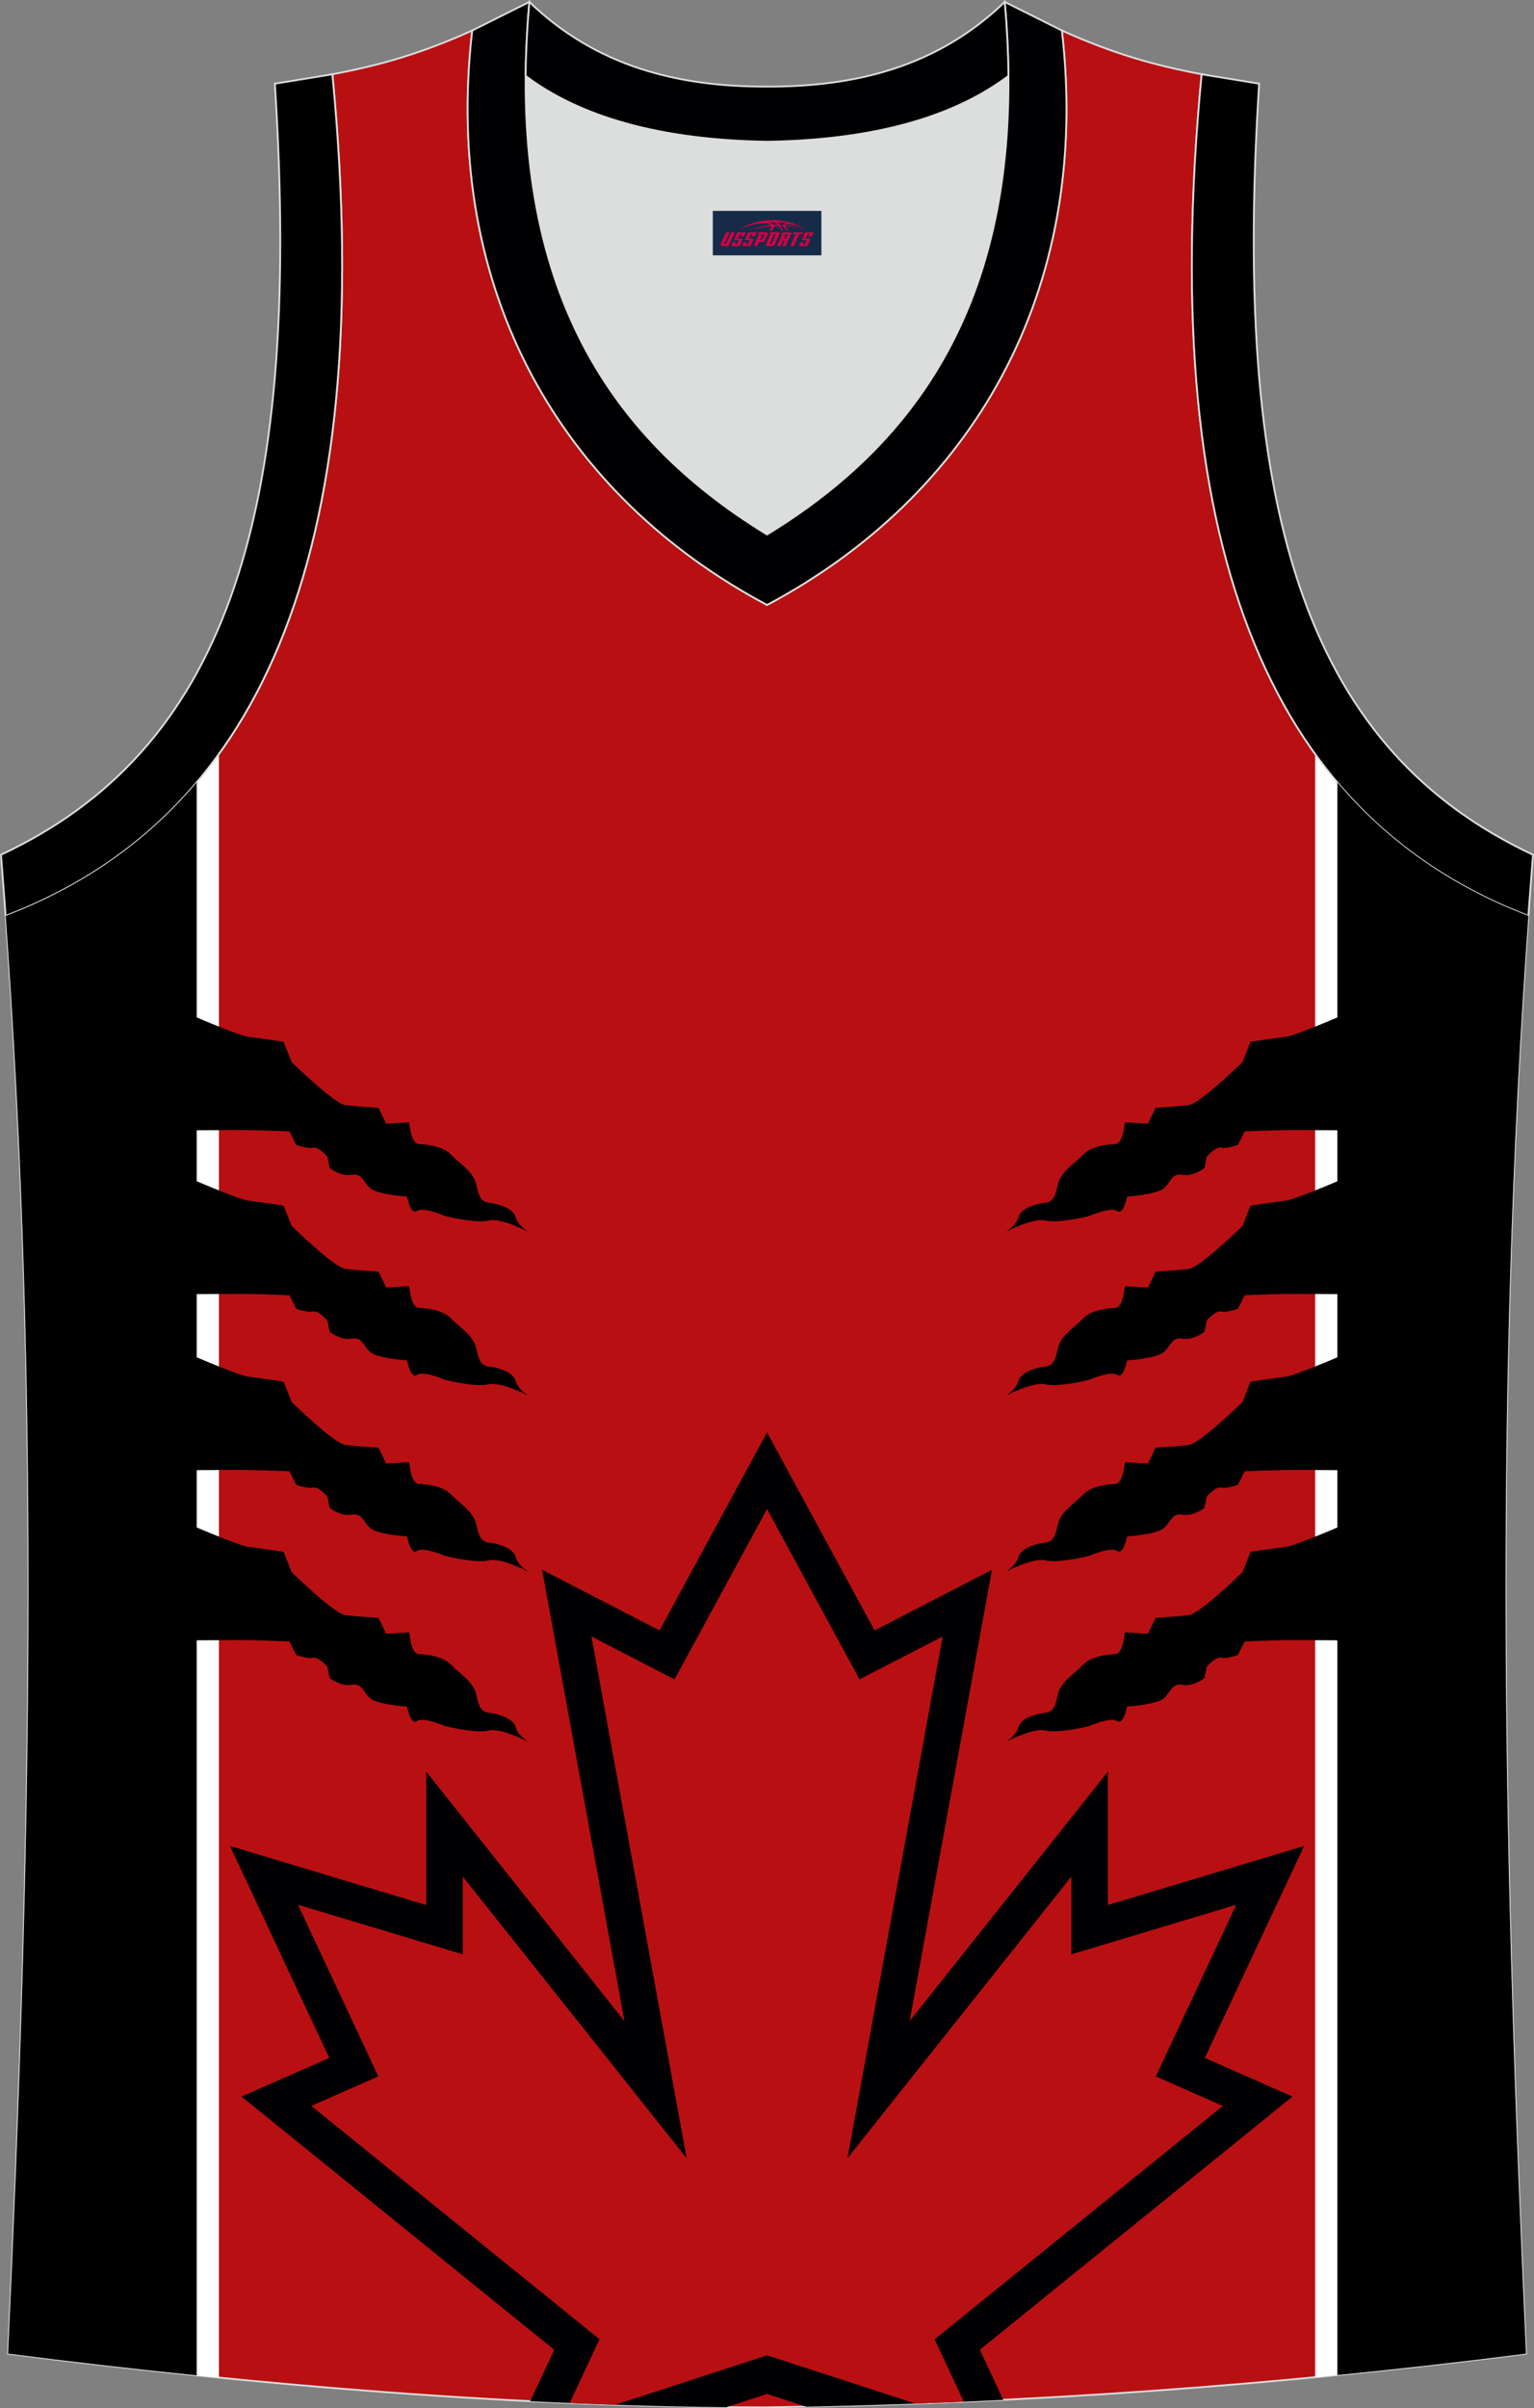
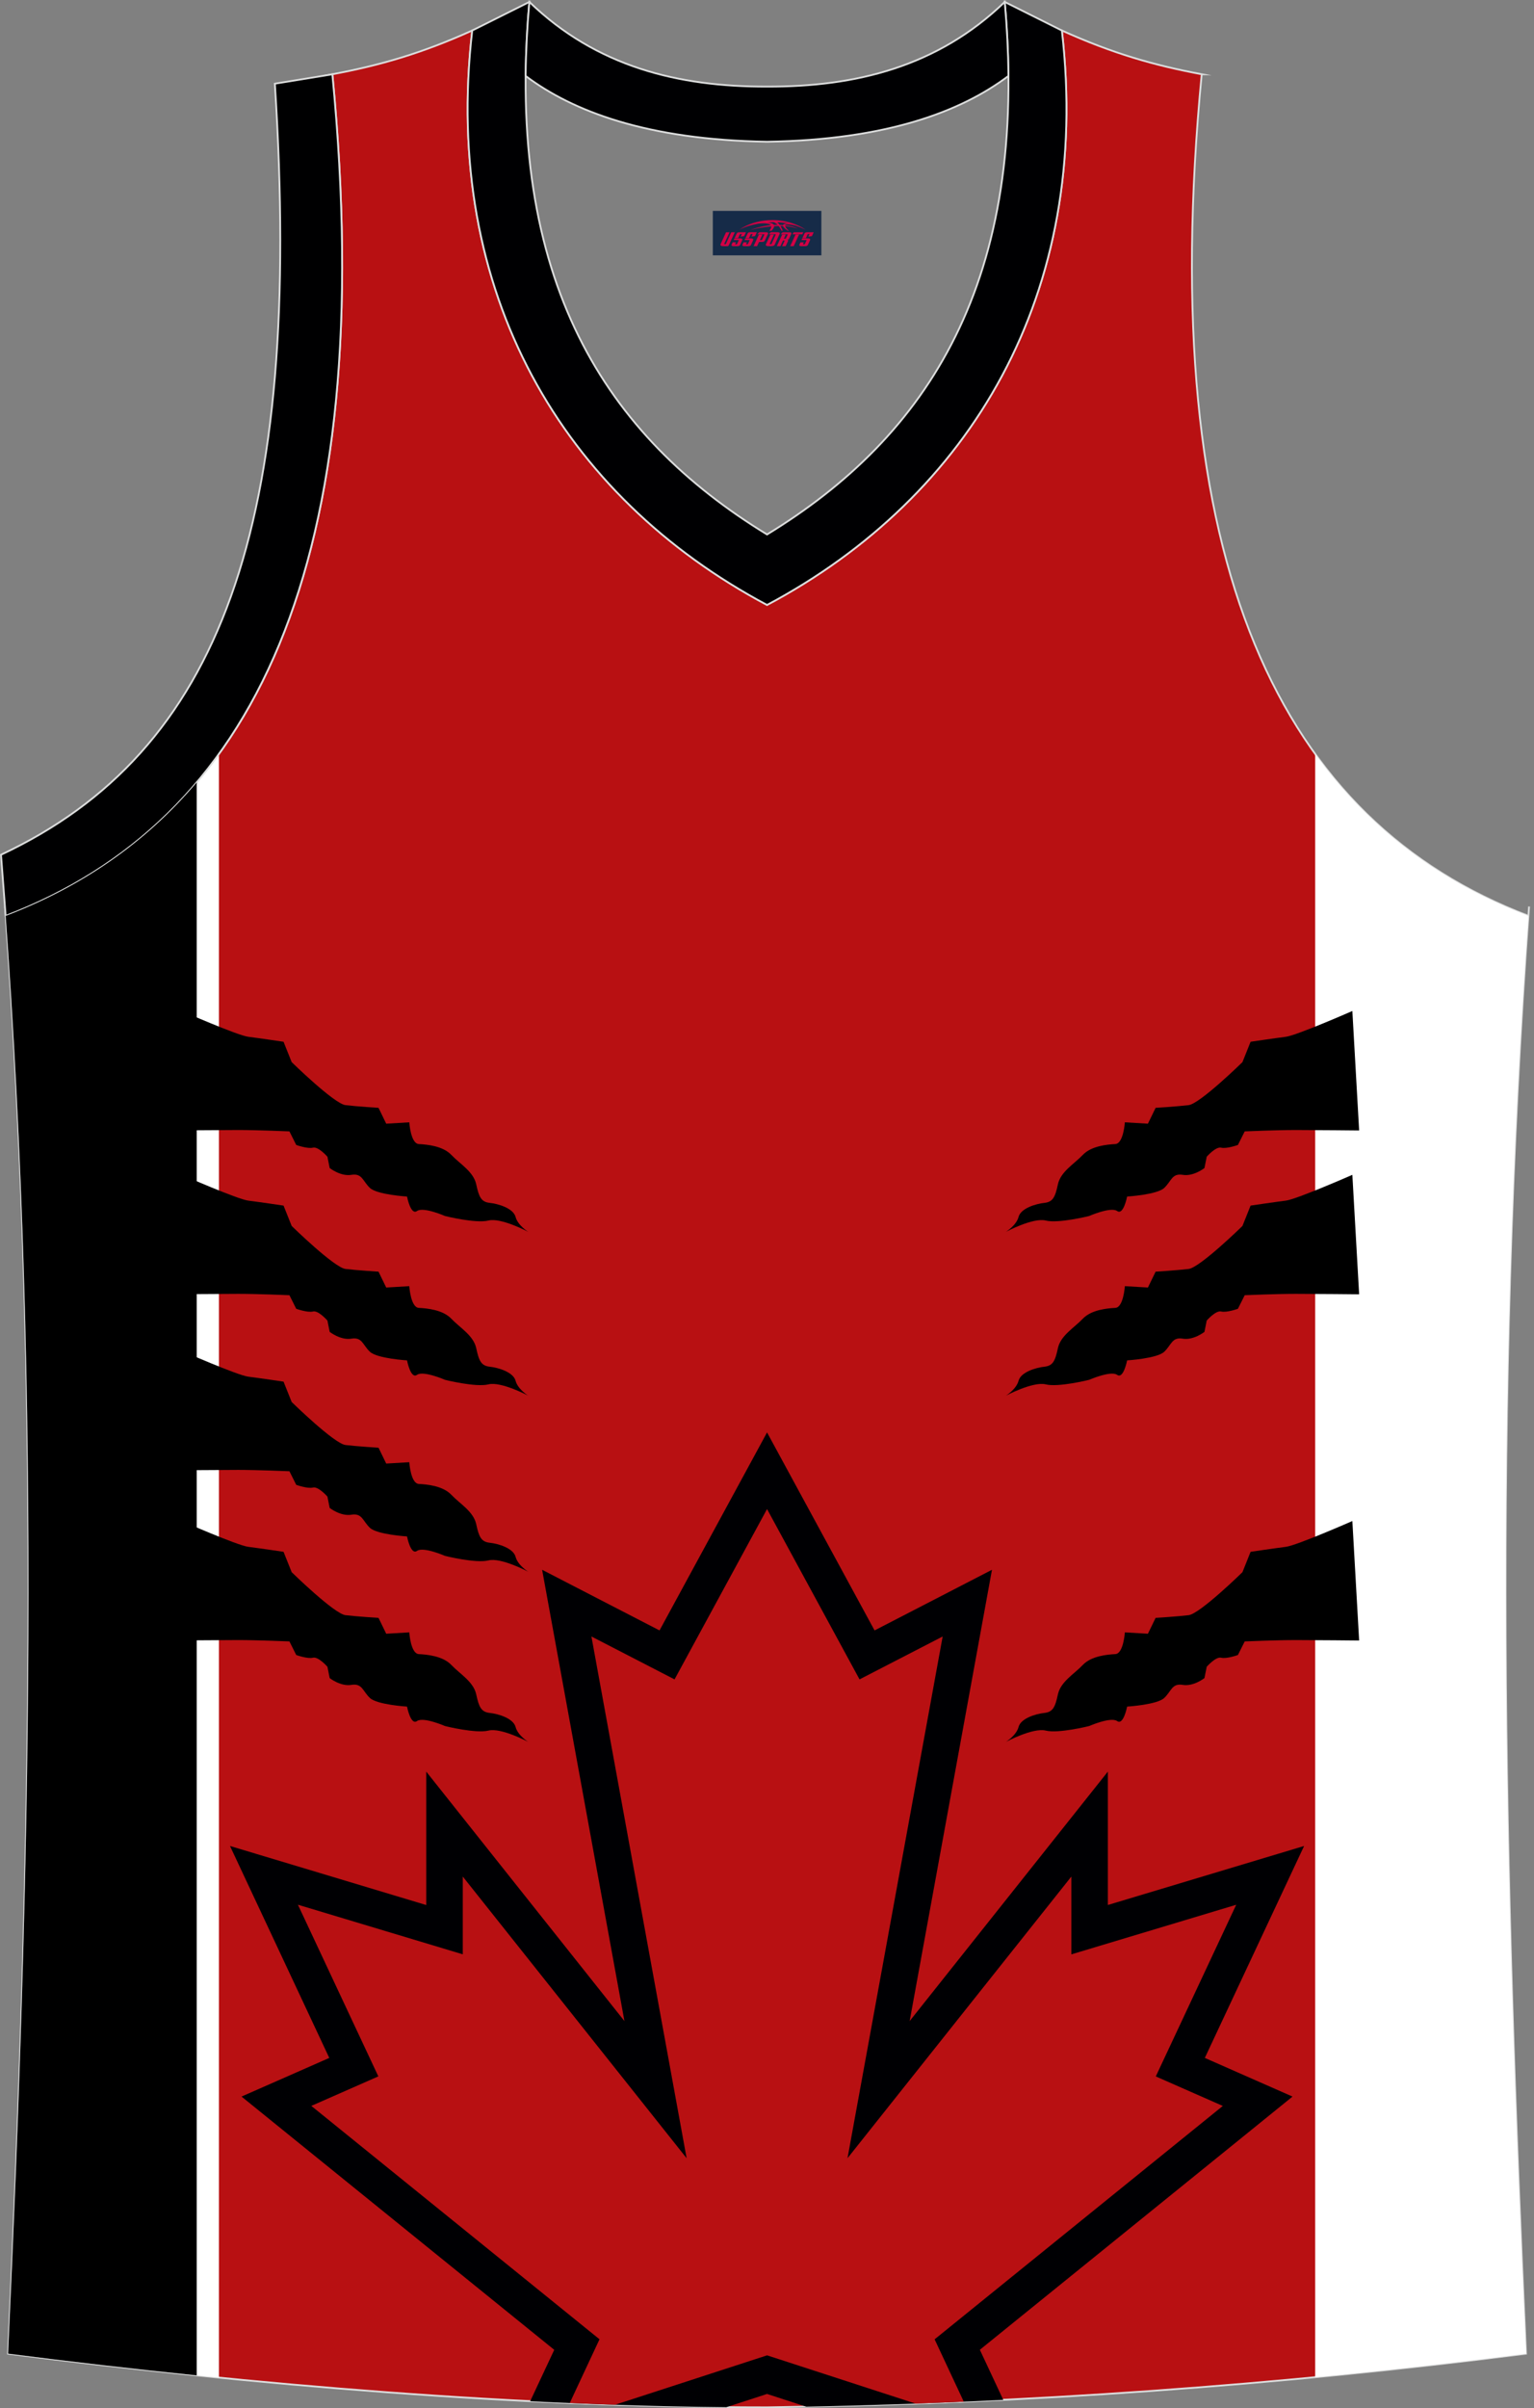
<svg xmlns="http://www.w3.org/2000/svg" version="1.1" id="图层_1" x="0px" y="0px" width="339.16px" height="532.13px" viewBox="0 0 339.16 532.13" enable-background="new 0 0 339.16 532.13" xml:space="preserve">
  <rect x="0" y="0" width="339.16" height="532.13" fill="#808080" stroke="none" />
  <g>
    <path fill="#B81012" stroke="#DCDDDD" stroke-width="0.4" stroke-miterlimit="22.926" d="M169.56,531.93c0.02,0,0.03,0,0.05,0   H169.56L169.56,531.93L169.56,531.93L169.56,531.93L169.56,531.93z M169.61,531.93c57.41-0.83,113.01-4.88,167.78-11.86   c-4.82-104.69-7.38-210.24,0.68-319.77l-0.15,2.07c-54.57-20.79-82.7-77.28-72.23-185.96l0.02,0c-10.65-2-19.75-4.62-30.94-9.67   c6.7,58.04-20.2,103-65.18,126.92c-44.97-23.92-71.88-68.89-65.18-126.92c-11.19,5.05-20.28,7.67-30.94,9.67l0.02,0   C83.97,125.09,55.83,181.58,1.27,202.37l-0.16-2.07c8.06,109.52,5.5,215.07,0.68,319.77C56.11,526.99,114.87,531.93,169.61,531.93z   " />
    <path fill="#000003" d="M108.66,409.6l29.4,36.98l-15.25-83.55l-2.95-16.17l14.62,7.55l11.34,5.85l16.67-30.68l7.1-13.07l7.1,13.07   l16.67,30.68l11.34-5.85l14.62-7.55l-2.95,16.17l-15.25,83.55l29.4-36.98l14.42-18.14l0,23.18l0,6.29L271,413.1l17.33-5.21   l-7.69,16.4l-14.26,30.43l7.24,3.19l12.15,5.35l-10.31,8.35l-58.82,47.6l5.18,11.07c-14.41,0.71-28.92,1.21-43.55,1.51l-8.68-2.82   l-9.01,2.93c-14.26-0.14-28.77-0.59-43.36-1.32l5.32-11.36l-58.82-47.61l-10.32-8.35l12.16-5.35l7.24-3.19l-14.26-30.43l-7.69-16.4   l17.33,5.21l26.06,7.84v-6.3l0-23.18L108.66,409.6L108.66,409.6z M145.47,481.92l-35.07-44.1v4.91L100,439.6l-19.12-5.75   l10.09,21.53l3.52,7.51l-7.58,3.33l-2.66,1.17l53.4,43.22l4.9,3.97l-2.68,5.73l-0.7,1.48l27.91-9.06l2.51-0.81l2.5,0.81l27.91,9.06   l-0.7-1.48l-2.68-5.73l4.9-3.97l53.4-43.22l-2.66-1.17l-7.58-3.33l3.52-7.51l10.09-21.53l-19.12,5.75l-10.4,3.13v-4.9l-35.07,44.1   l-20.09,25.27l5.79-31.73l18.09-99.11l-3.76,1.94l-7.03,3.63l-3.78-6.96l-13.35-24.57l-13.35,24.57l-3.78,6.96l-7.03-3.63   l-3.76-1.94l18.09,99.11l5.79,31.73L145.47,481.92z" />
    <path fill="#B81012" d="M102.32,414.65l49.49,62.23L130.76,361.6l18.38,9.48l20.45-37.64l20.45,37.64l18.38-9.48l-21.04,115.28   l49.49-62.23l0,17.19l36.45-10.96l-17.78,37.93l14.82,6.52l-63.72,51.57l6.45,13.78c-3.55,0.15-7.11,0.3-10.68,0.42l-32.81-10.66   l-33.58,10.91c-3.34-0.11-6.69-0.24-10.05-0.38l6.58-14.08l-63.72-51.57l14.82-6.52l-17.78-37.93l36.45,10.96L102.32,414.65z" />
    <path fill="#FFFFFF" d="M48.4,166.59v358.77c-15.76-1.57-31.37-3.35-46.62-5.3c4.82-104.7,7.38-210.24-0.68-319.77l0.16,2.07   C20.4,195.08,36.29,183.39,48.4,166.59z" />
    <path fill="#FFFFFF" d="M290.78,166.59v358.68c15.62-1.49,31.15-3.23,46.62-5.2c-4.82-104.69-7.38-210.24,0.68-319.77l-0.15,2.07   C318.77,195.08,302.89,183.39,290.78,166.59z" />
-     <path fill="#DCDDDD" d="M169.59,31.33c26.47-0.42,42.94-6.7,53.32-14.5c0.02-0.06,0.03-0.12,0.05-0.17   c0.48,51.69-21.13,81.77-53.37,101.45c-32.23-19.68-53.84-49.76-53.36-101.45c0.02,0.06,0.03,0.12,0.05,0.17   C126.65,24.62,143.12,30.91,169.59,31.33z" />
    <path fill="#000001" stroke="#DCDDDD" stroke-width="0.4" stroke-miterlimit="22.926" d="M1.25,202.38   c54.56-20.79,82.7-77.28,72.23-185.96l-12.71,2.07c6.3,97.73-12.02,147.62-60.55,170.38L1.25,202.38z" />
    <path fill="#000002" stroke="#DCDDDD" stroke-width="0.4" stroke-miterlimit="22.926" d="M117.04,0.43   c-5.53,61.77,17.08,96.01,52.55,117.67c35.47-21.65,58.08-55.89,52.55-117.67l12.63,6.31c6.7,58.04-20.2,103-65.18,126.93   c-44.97-23.92-71.88-68.89-65.18-126.93L117.04,0.43z" />
    <path fill="#000002" stroke="#DCDDDD" stroke-width="0.4" stroke-miterlimit="22.926" d="M117.04,0.43   c14.83,14.31,32.94,18.76,52.55,18.71c19.61,0.05,37.73-4.4,52.55-18.71c0.5,5.63,0.77,11.02,0.82,16.2   c-0.02,0.06-0.04,0.13-0.05,0.19c-10.38,7.8-26.85,14.09-53.32,14.5c-26.47-0.42-42.94-6.71-53.32-14.5   c-0.02-0.06-0.04-0.13-0.05-0.19C116.27,11.45,116.54,6.06,117.04,0.43z" />
-     <path fill="#000001" stroke="#DCDDDD" stroke-width="0.4" stroke-miterlimit="22.926" d="M337.91,202.38   c-54.57-20.79-82.71-77.28-72.23-185.96l12.71,2.07c-6.3,97.73,12.02,147.62,60.55,170.38L337.91,202.38z" />
    <path d="M43.49,172.89v351.98c-14.09-1.44-28.04-3.06-41.7-4.8c4.82-104.7,7.38-210.24-0.68-319.76l0.16,2.07   C17.92,196.03,32.1,186.35,43.49,172.89z" />
-     <path d="M295.69,172.89v351.91c13.96-1.39,27.86-2.96,41.7-4.73c-4.82-104.69-7.38-210.24,0.68-319.77l-0.15,2.07   C321.27,196.03,307.08,186.35,295.69,172.89z" />
    <path d="M40.19,223.39c0,0,12.3,5.4,14.7,5.7c2.4,0.3,7.8,1.1,7.8,1.1l1.8,4.5c0,0,9.4,9.2,11.9,9.5s7.3,0.6,7.3,0.6l1.7,3.5   l5.1-0.3c0,0,0.3,4.7,2.1,4.8c1.8,0.1,5.3,0.4,7.2,2.4c1.9,2,4.9,3.7,5.5,6.5c0.6,2.8,1.1,3.9,3,4.1c1.9,0.2,5.2,1.2,5.7,3.1   c0.5,1.9,2.8,3.3,2.8,3.3s-6-3.2-8.8-2.5c-2.8,0.7-9.6-1-9.6-1s-4.8-2.1-6.2-1.1c-1.4,1-2.2-3.2-2.2-3.2s-6.6-0.4-8.2-1.9   c-1.6-1.5-1.7-3.3-4.1-2.9c-2.4,0.4-4.8-1.5-4.8-1.5l-0.5-2.5c0,0-2-2.3-3.2-2s-3.7-0.6-3.7-0.6l-1.5-3c0,0-7.02-0.3-11.3-0.3   c-4.28,0-14,0.1-14,0.1L40.19,223.39z" />
    <path d="M40.19,259.59c0,0,12.3,5.4,14.7,5.7c2.4,0.3,7.8,1.1,7.8,1.1l1.8,4.5c0,0,9.4,9.2,11.9,9.5c2.5,0.3,7.3,0.6,7.3,0.6   l1.7,3.5l5.1-0.3c0,0,0.3,4.7,2.1,4.8c1.8,0.1,5.3,0.4,7.2,2.4c1.9,2,4.9,3.7,5.5,6.5c0.6,2.81,1.1,3.9,3,4.1   c1.9,0.2,5.2,1.2,5.7,3.1c0.5,1.9,2.8,3.3,2.8,3.3s-6-3.19-8.8-2.5c-2.8,0.7-9.6-1-9.6-1s-4.8-2.1-6.2-1.1c-1.4,1-2.2-3.2-2.2-3.2   s-6.6-0.4-8.2-1.9c-1.6-1.5-1.7-3.3-4.1-2.9c-2.4,0.4-4.8-1.5-4.8-1.5l-0.5-2.5c0,0-2-2.3-3.2-2c-1.2,0.3-3.7-0.6-3.7-0.6l-1.5-3   c0,0-7.02-0.3-11.3-0.3c-4.28,0-14,0.1-14,0.1L40.19,259.59z" />
    <path d="M40.19,298.49c0,0,12.3,5.4,14.7,5.7c2.4,0.3,7.8,1.1,7.8,1.1l1.8,4.5c0,0,9.4,9.2,11.9,9.5c2.5,0.3,7.3,0.6,7.3,0.6   l1.7,3.5l5.1-0.3c0,0,0.3,4.7,2.1,4.8c1.8,0.1,5.3,0.4,7.2,2.4c1.9,2,4.9,3.7,5.5,6.5c0.6,2.8,1.1,3.9,3,4.1   c1.9,0.2,5.2,1.2,5.7,3.1c0.5,1.9,2.8,3.3,2.8,3.3s-6-3.2-8.8-2.5c-2.8,0.7-9.6-1-9.6-1s-4.8-2.1-6.2-1.1   c-1.4,0.99-2.2-3.2-2.2-3.2s-6.6-0.4-8.2-1.9c-1.6-1.5-1.7-3.3-4.1-2.9c-2.4,0.4-4.8-1.5-4.8-1.5l-0.5-2.5c0,0-2-2.3-3.2-2   c-1.2,0.3-3.7-0.6-3.7-0.6l-1.5-3c0,0-7.02-0.3-11.3-0.3c-4.28,0-14,0.1-14,0.1L40.19,298.49z" />
    <path d="M40.19,336.09c0,0,12.3,5.4,14.7,5.7c2.4,0.3,7.8,1.1,7.8,1.1l1.8,4.5c0,0,9.4,9.2,11.9,9.5c2.5,0.3,7.3,0.6,7.3,0.6   l1.7,3.5l5.1-0.3c0,0,0.3,4.7,2.1,4.8c1.8,0.1,5.3,0.4,7.2,2.4c1.9,2,4.9,3.7,5.5,6.5c0.6,2.8,1.1,3.9,3,4.1   c1.9,0.2,5.2,1.2,5.7,3.1c0.5,1.9,2.8,3.3,2.8,3.3s-6-3.2-8.8-2.5c-2.8,0.7-9.6-1-9.6-1s-4.8-2.1-6.2-1.1c-1.4,1-2.2-3.2-2.2-3.2   s-6.6-0.4-8.2-1.9c-1.6-1.5-1.7-3.3-4.1-2.9c-2.4,0.4-4.8-1.5-4.8-1.5l-0.5-2.5c0,0-2-2.3-3.2-2c-1.2,0.3-3.7-0.6-3.7-0.6l-1.5-3   c0,0-7.02-0.3-11.3-0.3c-4.28,0-14,0.1-14,0.1L40.19,336.09z" />
    <path d="M299,223.39c0,0-12.3,5.4-14.7,5.7c-2.4,0.3-7.8,1.1-7.8,1.1l-1.8,4.5c0,0-9.4,9.2-11.9,9.5c-2.5,0.3-7.3,0.6-7.3,0.6   l-1.7,3.5l-5.1-0.3c0,0-0.3,4.7-2.1,4.8c-1.8,0.1-5.3,0.4-7.2,2.4s-4.9,3.7-5.5,6.5c-0.6,2.8-1.1,3.9-3,4.1   c-1.9,0.2-5.2,1.2-5.7,3.1c-0.5,1.9-2.8,3.3-2.8,3.3s6-3.2,8.8-2.5c2.8,0.7,9.6-1,9.6-1s4.8-2.1,6.2-1.1c1.4,1,2.2-3.2,2.2-3.2   s6.6-0.4,8.2-1.9c1.6-1.5,1.7-3.3,4.1-2.9c2.4,0.4,4.8-1.5,4.8-1.5l0.5-2.5c0,0,2-2.3,3.2-2c1.2,0.3,3.7-0.6,3.7-0.6l1.5-3   c0,0,7.02-0.3,11.3-0.3c4.28,0,14,0.1,14,0.1L299,223.39z" />
    <path d="M299,259.59c0,0-12.3,5.4-14.7,5.7c-2.4,0.3-7.8,1.1-7.8,1.1l-1.8,4.5c0,0-9.4,9.2-11.9,9.5c-2.5,0.3-7.3,0.6-7.3,0.6   l-1.7,3.5l-5.1-0.3c0,0-0.3,4.7-2.1,4.8c-1.8,0.1-5.3,0.4-7.2,2.4s-4.9,3.7-5.5,6.5c-0.6,2.81-1.1,3.9-3,4.1   c-1.9,0.2-5.2,1.2-5.7,3.1s-2.8,3.3-2.8,3.3s6-3.19,8.8-2.5c2.8,0.7,9.6-1,9.6-1s4.8-2.1,6.2-1.1c1.4,1,2.2-3.2,2.2-3.2   s6.6-0.4,8.2-1.9c1.6-1.5,1.7-3.3,4.1-2.9c2.4,0.4,4.8-1.5,4.8-1.5l0.5-2.5c0,0,2-2.3,3.2-2c1.2,0.3,3.7-0.6,3.7-0.6l1.5-3   c0,0,7.02-0.3,11.3-0.3c4.28,0,14,0.1,14,0.1L299,259.59z" />
-     <path d="M299,298.49c0,0-12.3,5.4-14.7,5.7c-2.4,0.3-7.8,1.1-7.8,1.1l-1.8,4.5c0,0-9.4,9.2-11.9,9.5c-2.5,0.3-7.3,0.6-7.3,0.6   l-1.7,3.5l-5.1-0.3c0,0-0.3,4.7-2.1,4.8c-1.8,0.1-5.3,0.4-7.2,2.4s-4.9,3.7-5.5,6.5c-0.6,2.8-1.1,3.9-3,4.1   c-1.9,0.2-5.2,1.2-5.7,3.1c-0.5,1.9-2.8,3.3-2.8,3.3s6-3.2,8.8-2.5c2.8,0.7,9.6-1,9.6-1s4.8-2.1,6.2-1.1c1.4,0.99,2.2-3.2,2.2-3.2   s6.6-0.4,8.2-1.9c1.6-1.5,1.7-3.3,4.1-2.9c2.4,0.4,4.8-1.5,4.8-1.5l0.5-2.5c0,0,2-2.3,3.2-2c1.2,0.3,3.7-0.6,3.7-0.6l1.5-3   c0,0,7.02-0.3,11.3-0.3c4.28,0,14,0.1,14,0.1L299,298.49z" />
    <path d="M299,336.09c0,0-12.3,5.4-14.7,5.7c-2.4,0.3-7.8,1.1-7.8,1.1l-1.8,4.5c0,0-9.4,9.2-11.9,9.5c-2.5,0.3-7.3,0.6-7.3,0.6   l-1.7,3.5l-5.1-0.3c0,0-0.3,4.7-2.1,4.8c-1.8,0.1-5.3,0.4-7.2,2.4s-4.9,3.7-5.5,6.5c-0.6,2.8-1.1,3.9-3,4.1   c-1.9,0.2-5.2,1.2-5.7,3.1c-0.5,1.9-2.8,3.3-2.8,3.3s6-3.2,8.8-2.5c2.8,0.7,9.6-1,9.6-1s4.8-2.1,6.2-1.1c1.4,1,2.2-3.2,2.2-3.2   s6.6-0.4,8.2-1.9c1.6-1.5,1.7-3.3,4.1-2.9c2.4,0.4,4.8-1.5,4.8-1.5l0.5-2.5c0,0,2-2.3,3.2-2c1.2,0.3,3.7-0.6,3.7-0.6l1.5-3   c0,0,7.02-0.3,11.3-0.3c4.28,0,14,0.1,14,0.1L299,336.09z" />
  </g>
  <g id="tag_logo">
    <rect y="46.6" fill="#162B48" width="24" height="9.818" x="157.6" />
    <g>
      <path fill="#D30044" d="M173.56,49.79l0.005-0.011c0.131-0.311,1.085-0.262,2.351,0.071c0.715,0.24,1.44,0.54,2.193,0.9    c-0.218-0.147-0.447-0.289-0.682-0.42l0.011,0.005l-0.011-0.005c-1.478-0.845-3.218-1.418-5.1-1.62    c-1.282-0.115-1.658-0.082-2.411-0.055c-2.449,0.142-4.68,0.905-6.458,2.095c1.26-0.638,2.722-1.075,4.195-1.336    c1.467-0.18,2.476-0.033,2.771,0.344c-1.691,0.175-3.469,0.633-4.555,1.075c1.156-0.338,2.967-0.665,4.647-0.813    c0.016,0.251-0.115,0.567-0.415,0.96h0.475c0.376-0.382,0.584-0.725,0.595-1.004c0.333-0.022,0.66-0.033,0.971-0.033    C172.39,50.23,172.6,50.58,172.8,50.97h0.262c-0.125-0.344-0.295-0.687-0.518-1.036c0.207,0,0.393,0.005,0.567,0.011    c0.104,0.267,0.496,0.66,1.058,1.025h0.245c-0.442-0.365-0.753-0.753-0.835-1.004c1.047,0.065,1.696,0.224,2.885,0.513    C175.38,50.05,174.64,49.88,173.56,49.79z M171.12,49.7c-0.164-0.295-0.655-0.485-1.402-0.551    c0.464-0.033,0.922-0.055,1.364-0.055c0.311,0.147,0.589,0.344,0.84,0.589C171.66,49.68,171.39,49.69,171.12,49.7z M173.1,49.75c-0.224-0.016-0.458-0.027-0.715-0.044c-0.147-0.202-0.311-0.398-0.502-0.6c0.082,0,0.164,0.005,0.24,0.011    c0.72,0.033,1.429,0.125,2.138,0.273C173.59,49.35,173.21,49.51,173.1,49.75z" />
      <path fill="#D30044" d="M160.52,51.33L159.35,53.88C159.17,54.25,159.44,54.39,159.92,54.39l0.873,0.005    c0.115,0,0.251-0.049,0.327-0.175l1.342-2.891H161.68L160.46,53.96H160.29c-0.147,0-0.185-0.033-0.147-0.125l1.156-2.504H160.52L160.52,51.33z M162.38,52.68h1.271c0.36,0,0.584,0.125,0.442,0.425L163.62,54.14C163.52,54.36,163.25,54.39,163.02,54.39H162.1c-0.267,0-0.442-0.136-0.349-0.333l0.235-0.513h0.742L162.55,53.92C162.53,53.97,162.57,53.98,162.63,53.98h0.18    c0.082,0,0.125-0.016,0.147-0.071l0.376-0.813c0.011-0.022,0.011-0.044-0.055-0.044H162.21L162.38,52.68L162.38,52.68z M163.2,52.61h-0.78l0.475-1.025c0.098-0.218,0.338-0.256,0.578-0.256H164.92L164.53,52.17L163.75,52.29l0.262-0.562H163.72c-0.082,0-0.12,0.016-0.147,0.071L163.2,52.61L163.2,52.61z M164.79,52.68L164.62,53.05h1.069c0.06,0,0.06,0.016,0.049,0.044    L165.36,53.91C165.34,53.96,165.3,53.98,165.22,53.98H165.04c-0.055,0-0.104-0.011-0.082-0.06l0.175-0.376H164.39L164.16,54.06C164.06,54.25,164.24,54.39,164.51,54.39h0.916c0.24,0,0.502-0.033,0.605-0.251l0.475-1.031c0.142-0.3-0.082-0.425-0.442-0.425H164.79L164.79,52.68z M165.6,52.61l0.371-0.818c0.022-0.055,0.06-0.071,0.147-0.071h0.295L166.15,52.28l0.791-0.115l0.387-0.845H165.88c-0.24,0-0.48,0.038-0.578,0.256L164.83,52.61L165.6,52.61L165.6,52.61z M168,53.07h0.278c0.087,0,0.153-0.022,0.202-0.115    l0.496-1.075c0.033-0.076-0.011-0.12-0.125-0.12H167.45l0.431-0.431h1.522c0.355,0,0.485,0.153,0.393,0.355l-0.676,1.445    c-0.06,0.125-0.175,0.333-0.644,0.327l-0.649-0.005L167.39,54.39H166.61l1.178-2.558h0.785L168,53.07L168,53.07z     M170.59,53.88c-0.022,0.049-0.06,0.076-0.142,0.076h-0.191c-0.082,0-0.109-0.027-0.082-0.076l0.944-2.051h-0.785l-0.987,2.138    c-0.125,0.273,0.115,0.415,0.453,0.415h0.72c0.327,0,0.649-0.071,0.769-0.322l1.085-2.384c0.093-0.202-0.06-0.355-0.415-0.355    h-1.533l-0.431,0.431h1.38c0.115,0,0.164,0.033,0.131,0.104L170.59,53.88L170.59,53.88z M173.31,52.75h0.278    c0.087,0,0.158-0.022,0.202-0.115l0.344-0.753c0.033-0.076-0.011-0.12-0.125-0.12h-1.402l0.425-0.431h1.527    c0.355,0,0.485,0.153,0.393,0.355l-0.529,1.124c-0.044,0.093-0.147,0.18-0.393,0.18c0.224,0.011,0.256,0.158,0.175,0.327    l-0.496,1.075h-0.785l0.54-1.167c0.022-0.055-0.005-0.087-0.104-0.087h-0.235L172.54,54.39h-0.785l1.178-2.558h0.785L173.31,52.75L173.31,52.75z M175.88,51.84L174.7,54.39h0.785l1.184-2.558H175.88L175.88,51.84z M177.39,51.77l0.202-0.431h-2.1l-0.295,0.431    H177.39L177.39,51.77z M177.37,52.68h1.271c0.36,0,0.584,0.125,0.442,0.425l-0.475,1.031c-0.104,0.218-0.371,0.251-0.605,0.251    h-0.916c-0.267,0-0.442-0.136-0.349-0.333l0.235-0.513h0.742L177.54,53.92c-0.022,0.049,0.022,0.06,0.082,0.06h0.18    c0.082,0,0.125-0.016,0.147-0.071l0.376-0.813c0.011-0.022,0.011-0.044-0.049-0.044h-1.069L177.37,52.68L177.37,52.68z     M178.18,52.61H177.4l0.475-1.025c0.098-0.218,0.338-0.256,0.578-0.256h1.451l-0.387,0.845l-0.791,0.115l0.262-0.562h-0.295    c-0.082,0-0.12,0.016-0.147,0.071L178.18,52.61z" />
    </g>
  </g>
</svg>